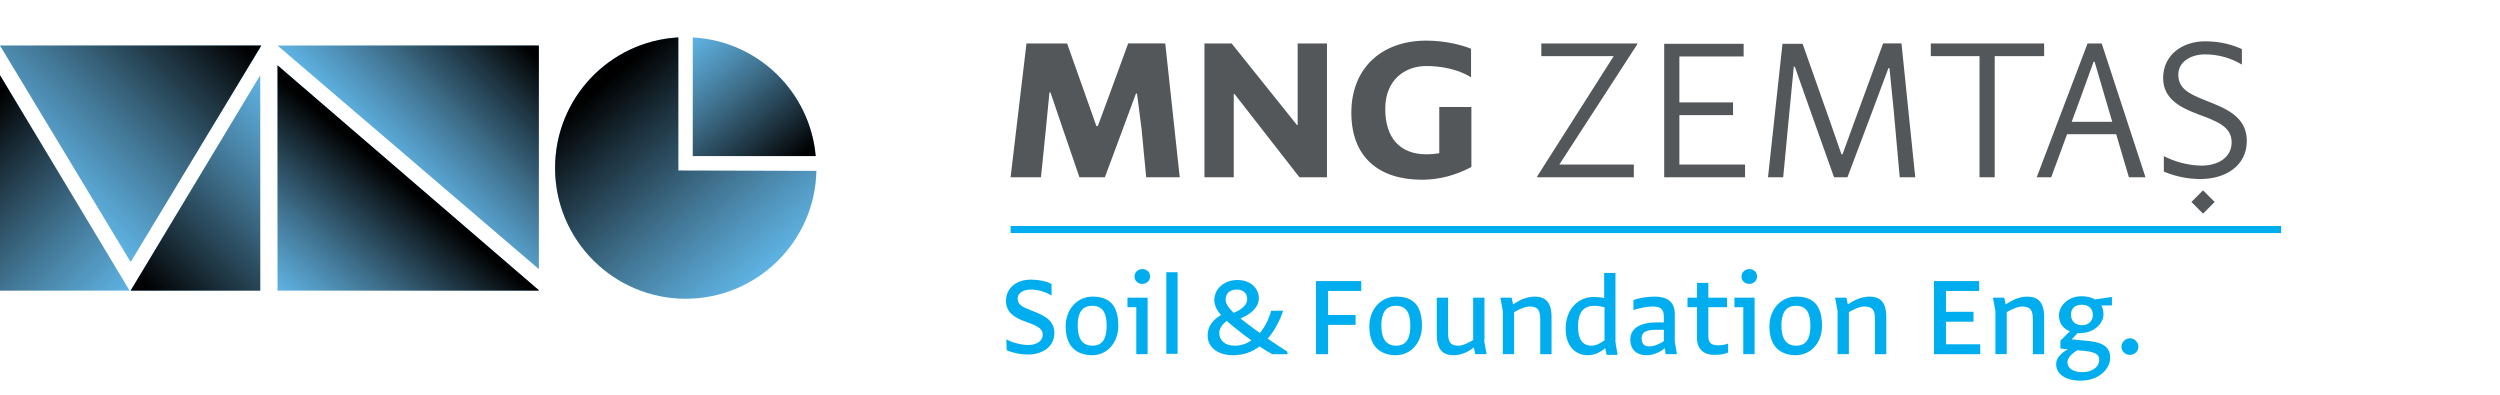
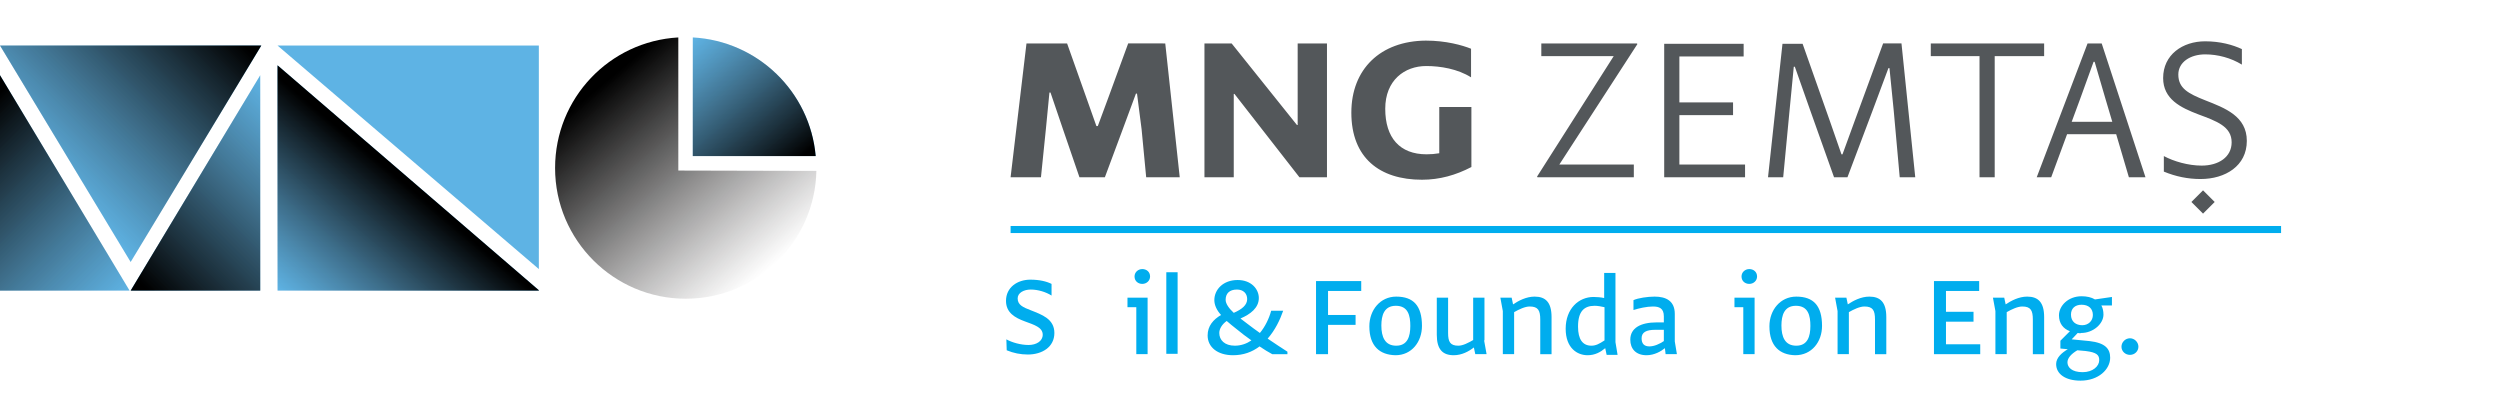
<svg xmlns="http://www.w3.org/2000/svg" version="1.1" id="Layer_1" x="0px" y="0px" viewBox="0 0 708 111.9" style="enable-background:new 0 0 708 111.9;" xml:space="preserve">
  <style type="text/css">
	.st0{fill:#5EB3E4;}
	.st1{fill:url(#SVGID_1_);}
	.st2{fill:url(#SVGID_2_);}
	.st3{fill:url(#SVGID_3_);}
	.st4{fill:#84C2EA;}
	.st5{fill:url(#SVGID_4_);}
	.st6{fill:url(#SVGID_5_);}
	.st7{fill:url(#SVGID_6_);}
	.st8{fill:url(#SVGID_7_);}
	.st9{fill:#53575A;}
	.st10{fill:#00ADEE;}
</style>
  <g>
    <g>
      <g>
        <g>
          <g>
            <polygon class="st0" points="74,12.9 0,12.9 37,74.2      " />
            <polygon class="st0" points="37,82.3 73.7,82.3 73.7,21.3      " />
            <linearGradient id="SVGID_1_" gradientUnits="userSpaceOnUse" x1="40.1" y1="27.6" x2="88.95" y2="76.45" gradientTransform="matrix(1 0 0 -1 0 113)">
              <stop offset="5.000000e-02" style="stop-color:#000000" />
              <stop offset="0.434" style="stop-color:#0B0A0A;stop-opacity:0.596" />
              <stop offset="1" style="stop-color:#231F20;stop-opacity:0" />
            </linearGradient>
            <polygon class="st1" points="37,82.3 73.7,82.3 73.7,21.3      " />
            <polygon class="st0" points="0,21.3 0,82.3 36.7,82.3      " />
            <linearGradient id="SVGID_2_" gradientUnits="userSpaceOnUse" x1="-15.25" y1="76.45" x2="33.6" y2="27.6" gradientTransform="matrix(1 0 0 -1 0 113)">
              <stop offset="5.000000e-02" style="stop-color:#000000" />
              <stop offset="0.434" style="stop-color:#0B0A0A;stop-opacity:0.596" />
              <stop offset="1" style="stop-color:#231F20;stop-opacity:0" />
            </linearGradient>
            <polygon class="st2" points="0,21.3 0,82.3 36.7,82.3      " />
            <linearGradient id="SVGID_3_" gradientUnits="userSpaceOnUse" x1="12.425" y1="63.375" x2="61.575" y2="112.525" gradientTransform="matrix(1 0 0 -1 0 113)">
              <stop offset="0" style="stop-color:#231F20;stop-opacity:0" />
              <stop offset="0.566" style="stop-color:#0B0A0A;stop-opacity:0.596" />
              <stop offset="0.95" style="stop-color:#000000" />
            </linearGradient>
            <polygon class="st3" points="74,12.9 37,74.2 0,12.9      " />
          </g>
          <g>
            <path class="st4" d="M194.3,18L194.3,18C194.4,18,194.3,18,194.3,18z" />
-             <polygon class="st4" points="194.3,18 194.3,18 194.3,18      " />
            <path class="st0" d="M196.3,44.2H231c-1.6-18.2-16.4-32.6-34.8-33.6v33.6H196.3z" />
            <linearGradient id="SVGID_4_" gradientUnits="userSpaceOnUse" x1="223.333" y1="62.367" x2="192.41" y2="99.219" gradientTransform="matrix(1 0 0 -1 0 113)">
              <stop offset="5.000000e-02" style="stop-color:#000000" />
              <stop offset="0.434" style="stop-color:#0B0A0A;stop-opacity:0.596" />
              <stop offset="1" style="stop-color:#231F20;stop-opacity:0" />
            </linearGradient>
            <path class="st5" d="M196.3,44.2H231c-1.6-18.2-16.4-32.6-34.8-33.6v33.6H196.3z" />
-             <path class="st0" d="M192.1,48.3v-3v-1.2V10.6c-19.5,1.1-34.9,17.2-34.9,37c0,20.4,16.6,37,37,37c20.2,0,36.6-16.2,37-36.2       L192.1,48.3L192.1,48.3z" />
            <g>
              <linearGradient id="SVGID_5_" gradientUnits="userSpaceOnUse" x1="214.477" y1="34.114" x2="166.877" y2="90.842" gradientTransform="matrix(1 0 0 -1 0 113)">
                <stop offset="0" style="stop-color:#231F20;stop-opacity:0" />
                <stop offset="0.566" style="stop-color:#0B0A0A;stop-opacity:0.596" />
                <stop offset="0.95" style="stop-color:#000000" />
              </linearGradient>
              <path class="st6" d="M192.1,48.3v-3v-1.2V10.6c-19.5,1.1-34.9,17.2-34.9,37c0,20.4,16.6,37,37,37c20.2,0,36.6-16.2,37-36.2        L192.1,48.3L192.1,48.3z" />
            </g>
          </g>
          <polygon class="st0" points="152.6,76.2 152.6,12.9 78.6,12.9     " />
          <linearGradient id="SVGID_6_" gradientUnits="userSpaceOnUse" x1="112.925" y1="65.775" x2="149.925" y2="102.775" gradientTransform="matrix(1 0 0 -1 0 113)">
            <stop offset="0" style="stop-color:#231F20;stop-opacity:0" />
            <stop offset="0.566" style="stop-color:#0B0A0A;stop-opacity:0.596" />
            <stop offset="0.95" style="stop-color:#000000" />
          </linearGradient>
-           <polygon class="st7" points="152.6,76.2 152.6,12.9 78.6,12.9     " />
          <polygon class="st0" points="78.6,18.5 78.6,82.3 152.6,82.3 152.6,82.2     " />
          <linearGradient id="SVGID_7_" gradientUnits="userSpaceOnUse" x1="84.605" y1="25.661" x2="116.02" y2="63.101" gradientTransform="matrix(1 0 0 -1 0 113)">
            <stop offset="0" style="stop-color:#231F20;stop-opacity:0" />
            <stop offset="3.684409e-02" style="stop-color:#211D1E;stop-opacity:3.878325e-02" />
            <stop offset="0.602" style="stop-color:#090808;stop-opacity:0.634" />
            <stop offset="0.95" style="stop-color:#000000" />
          </linearGradient>
          <polygon class="st8" points="78.6,18.5 78.6,82.3 152.6,82.3 152.6,82.2     " />
        </g>
      </g>
      <g>
        <g id="MNG_Zemtas_Zemin_4_">
          <g>
            <g>
              <g>
-                 <path class="st9" d="M290.7,12.3h11.5l5.5,15.5l2.8,7.9h0.4l3-8.1l5.6-15.3H330l4.1,37.9h-9.5l-1.3-13.6L322,26.5h-0.3         l-3.7,10l-5.1,13.7h-7.2L301,36.5l-3.5-10.3h-0.3l-1,10.3l-1.4,13.7h-8.6L290.7,12.3z M341.1,50.2h8.3V26.6h0.2L368,50.2h7.8         V12.3h-8.3v23.1h-0.2l-18.5-23.1h-7.7L341.1,50.2L341.1,50.2z M382.7,31.9c0,12.8,8,19,20,19c5,0,9.6-1.3,14-3.6v-17h-9.1         v13.1c-1.2,0.2-2.3,0.3-3.6,0.3c-7.6,0-11.7-4.7-11.7-12.9c0-8.1,5.5-12.1,11.6-12.1c4,0,8.9,0.8,12.7,3.2v-8.1         c-2.5-1-7.1-2.3-12.8-2.3C390.9,11.6,382.7,19.6,382.7,31.9 M462.7,50.2v-3.6h-21.1l22.1-34.1l-0.1-0.2h-27.1v3.6H457         L435.3,50l0.1,0.2H462.7z M471.2,50.2h23v-3.6h-18.6v-14h15.2V29h-15.2V16h18.2v-3.6h-22.5v37.8H471.2z M500.7,50.2h4.3         l1.8-18.9l1.2-12.4h0.3l4.3,12.2l6.8,19.1h3.8l7.2-19.1l4.4-11.8h0.3l1.2,12l1.7,18.9h4.4l-3.9-37.9h-5.2l-8,21.8l-3.5,9.6         h-0.3l-3.2-9.2l-7.8-22.1h-5.7L500.7,50.2z M546.7,15.9h13.9v34.3h4.3V15.9h14v-3.6h-32.1v3.6H546.7z M589.1,28l3.8-10.5h0.3         l3.1,10.6l1.9,6.4h-11.5L589.1,28z M576.8,50.2h4.1l4.5-12.2h13.9l3.6,12.2h4.7l-12.4-37.9h-4L576.8,50.2z M612.8,48.6         c3.4,1.4,6.8,2.1,10.4,2.1c7,0,13.1-3.7,13.1-10.8c0-7-6.2-9.3-11.8-11.5c-4.8-1.9-7.6-3.4-7.6-7.3c0-3.5,3.4-5.7,7.6-5.7         c3.6,0,7.3,1,10.4,2.9v-4.4c-2.6-1.2-6.1-2.2-10.4-2.2c-6.4,0-11.9,3.8-11.9,10.4c0,6,5,8.4,10,10.3c5.1,1.9,9.4,3.4,9.4,7.9         c0,4.2-3.7,6.6-8.5,6.6c-3.8,0-7.9-1.2-10.7-2.7V48.6z M627.2,57.2l-3.3-3.3l-3.3,3.3l3.3,3.3L627.2,57.2z" />
+                 <path class="st9" d="M290.7,12.3h11.5l5.5,15.5l2.8,7.9h0.4l3-8.1l5.6-15.3H330l4.1,37.9h-9.5l-1.3-13.6L322,26.5h-0.3         l-3.7,10l-5.1,13.7h-7.2L301,36.5l-3.5-10.3h-0.3l-1,10.3l-1.4,13.7h-8.6L290.7,12.3z M341.1,50.2h8.3V26.6h0.2L368,50.2h7.8         V12.3h-8.3v23.1h-0.2l-18.5-23.1h-7.7L341.1,50.2L341.1,50.2z M382.7,31.9c0,12.8,8,19,20,19c5,0,9.6-1.3,14-3.6v-17h-9.1         v13.1c-1.2,0.2-2.3,0.3-3.6,0.3c-7.6,0-11.7-4.7-11.7-12.9c0-8.1,5.5-12.1,11.6-12.1c4,0,8.9,0.8,12.7,3.2v-8.1         c-2.5-1-7.1-2.3-12.8-2.3C390.9,11.6,382.7,19.6,382.7,31.9 M462.7,50.2v-3.6h-21.1l22.1-34.1l-0.1-0.2h-27.1v3.6H457         L435.3,50l0.1,0.2H462.7z M471.2,50.2h23v-3.6h-18.6v-14h15.2V29h-15.2V16h18.2v-3.6h-22.5v37.8H471.2z M500.7,50.2h4.3         l1.8-18.9l1.2-12.4h0.3l4.3,12.2l6.8,19.1h3.8l7.2-19.1l4.4-11.8h0.3l1.2,12l1.7,18.9h4.4l-3.9-37.9h-5.2l-8,21.8l-3.5,9.6         h-0.3l-3.2-9.2l-7.8-22.1h-5.7L500.7,50.2z M546.7,15.9h13.9v34.3h4.3V15.9h14v-3.6h-32.1v3.6H546.7M589.1,28l3.8-10.5h0.3         l3.1,10.6l1.9,6.4h-11.5L589.1,28z M576.8,50.2h4.1l4.5-12.2h13.9l3.6,12.2h4.7l-12.4-37.9h-4L576.8,50.2z M612.8,48.6         c3.4,1.4,6.8,2.1,10.4,2.1c7,0,13.1-3.7,13.1-10.8c0-7-6.2-9.3-11.8-11.5c-4.8-1.9-7.6-3.4-7.6-7.3c0-3.5,3.4-5.7,7.6-5.7         c3.6,0,7.3,1,10.4,2.9v-4.4c-2.6-1.2-6.1-2.2-10.4-2.2c-6.4,0-11.9,3.8-11.9,10.4c0,6,5,8.4,10,10.3c5.1,1.9,9.4,3.4,9.4,7.9         c0,4.2-3.7,6.6-8.5,6.6c-3.8,0-7.9-1.2-10.7-2.7V48.6z M627.2,57.2l-3.3-3.3l-3.3,3.3l3.3,3.3L627.2,57.2z" />
              </g>
            </g>
          </g>
        </g>
      </g>
    </g>
    <g>
      <g id="MNG_Zemtaş_Soil_2_">
        <g>
          <g>
            <rect x="286.2" y="64" class="st10" width="359.8" height="2" />
            <g>
              <path class="st10" d="M285,96.1c1.6,0.9,4.1,1.6,6.3,1.6c2.2,0,4-1.1,4-2.9c0-2.1-2.4-2.8-5.1-3.8s-5.3-2.4-5.3-5.8        c0-3.8,3.2-6,6.9-6c2.6,0,4.6,0.5,6,1.2v3.3c-1.6-1-3.8-1.7-5.9-1.7c-1.9,0-3.7,0.9-3.7,2.5c0,1.8,1.4,2.5,3.8,3.4        c3,1.2,6.6,2.4,6.6,6.4s-3.5,6.1-7.5,6.1c-2.1,0-4.1-0.4-6-1.2L285,96.1L285,96.1z" />
-               <path class="st10" d="M313.4,92.3c0-2.9-0.6-5.7-4.1-5.7c-3.3,0-4.1,2.7-4.1,5.6c0,3.2,1,5.7,4.2,5.7S313.4,95.3,313.4,92.3         M301.8,92.4c0-4.6,3.1-8.4,7.6-8.4c4.9,0,7.3,2.6,7.3,8.3c0,4.5-2.9,8.3-7.5,8.3C304.7,100.5,301.8,98,301.8,92.4" />
              <path class="st10" d="M321.3,78.3c0-1.2,1-2.1,2.2-2.1s2.2,0.8,2.2,2.1c0,1.2-1,2.1-2.2,2.1S321.3,79.6,321.3,78.3         M319.3,84.3h5.7v16h-3.2V87h-2.5V84.3z" />
              <rect x="330.3" y="77.1" class="st10" width="3.2" height="23.1" />
              <path class="st10" d="M349.4,88.6c2.3-1,3.8-2.2,3.8-3.9c0-1.6-1.1-2.7-2.9-2.7c-2.1,0-3.2,1.1-3.2,2.9        C347.1,86,348,87.3,349.4,88.6 M347.4,90.9c-1.4,1-2.1,2.3-2.1,3.4c0,2,1.5,3.6,4.4,3.6c1.8,0,3.4-0.6,4.7-1.5        c-1.4-1-2.9-2.1-4.2-3.2C349.2,92.4,348.3,91.7,347.4,90.9 M359,95.9c2.1,1.4,4,2.7,5.6,3.7v0.7h-4.3        c-1.1-0.6-2.3-1.3-3.6-2.2c-2.1,1.6-4.6,2.5-7.5,2.5c-4.4,0-7.2-2.3-7.2-5.6c0-2.7,1.6-4.5,3.8-5.8c-1.2-1.3-1.9-2.8-1.9-4.2        c0-3,2.5-5.7,6.6-5.7c3.9,0,6,2.6,6,5.1c0,2.8-2.4,4.6-5.2,5.8l2.1,1.6c1.1,0.8,2.2,1.7,3.4,2.5c1.5-1.8,2.6-4.1,3.2-6.3h3.4        C362.5,90.6,361.1,93.5,359,95.9" />
              <polygon class="st10" points="372.7,79.6 385.5,79.6 385.5,82.4 376.1,82.4 376.1,89.2 383.9,89.2 383.9,92 376.1,92         376.1,100.3 372.7,100.3       " />
              <path class="st10" d="M399.4,92.3c0-2.9-0.6-5.7-4.1-5.7c-3.3,0-4.1,2.7-4.1,5.6c0,3.2,1,5.7,4.2,5.7S399.4,95.3,399.4,92.3         M387.8,92.4c0-4.6,3.1-8.4,7.6-8.4c4.9,0,7.3,2.6,7.3,8.3c0,4.5-2.9,8.3-7.5,8.3C390.7,100.5,387.8,98,387.8,92.4" />
              <path class="st10" d="M420.3,96.4l0.7,3.9h-3.2l-0.4-1.9c-1.4,1.1-3.4,2.2-5.7,2.2c-3.1,0-4.8-1.6-4.8-5.8V84.3h3.2v10        c0,2.5,0.6,3.6,2.9,3.6c1.3,0,2.8-0.8,4.2-1.6v-12h3.2v12.1H420.3z" />
              <path class="st10" d="M425.6,88.1l-0.7-3.8h3.2l0.4,1.9c1.5-1,3.7-2.2,6.1-2.2c3.1,0,4.8,1.6,4.8,5.8v10.5h-3.2v-9.8        c0-2.6-0.6-3.7-3-3.7c-1.3,0-3,0.8-4.4,1.6v11.9h-3.2L425.6,88.1L425.6,88.1z" />
              <path class="st10" d="M454.4,96.4V87c-0.9-0.2-1.9-0.4-2.8-0.4c-3,0-4.7,1.6-4.7,5.9c0,3.6,1.3,5.4,3.8,5.4        C451.9,97.9,452.9,97.4,454.4,96.4 M454.6,98.6c-1.3,1.1-2.9,2-5,2c-2.9,0-6.2-2-6.2-7.5c0-5.7,3.7-9,7.9-9        c0.9,0,2.1,0.1,3,0.3v-7.1h3.2v19.6l0.6,3.6H455L454.6,98.6z" />
              <path class="st10" d="M471.2,96.6v-3.2h-2.4c-2.6,0-3.9,0.7-3.9,2.4c0,1.5,0.7,2.3,2.2,2.3C468.5,98.1,470,97.4,471.2,96.6         M471.5,98.6c-1.1,0.9-3,2-5.2,2c-3,0-4.6-1.8-4.6-4.4c0-3.3,2.9-4.9,7.5-4.9h2v-1.7c0-2.3-1.3-2.8-3.1-2.8        c-1.7,0-4,0.5-5.5,1V85c1.3-0.6,4-1,6-1c3.2,0,5.7,1.2,5.7,4.9v7.8l0.6,3.6h-3.2L471.5,98.6z" />
-               <path class="st10" d="M477.9,84.3h2.7v-4.2h3.2v4.2h5.3V87h-5.3v8.2c0,2.2,1.2,2.6,2.9,2.6c0.9,0,1.9-0.2,2.7-0.5v2.5        c-0.9,0.5-2.4,0.7-4,0.7c-2.7,0-4.9-1.5-4.8-4.9V87h-2.7L477.9,84.3L477.9,84.3z" />
              <path class="st10" d="M493.2,78.3c0-1.2,1-2.1,2.2-2.1s2.2,0.8,2.2,2.1c0,1.2-1,2.1-2.2,2.1S493.2,79.6,493.2,78.3         M491.2,84.3h5.7v16h-3.2V87h-2.5V84.3z" />
              <path class="st10" d="M512.7,92.3c0-2.9-0.6-5.7-4.1-5.7c-3.3,0-4.1,2.7-4.1,5.6c0,3.2,1,5.7,4.2,5.7        C511.9,97.9,512.7,95.3,512.7,92.3 M501.1,92.4c0-4.6,3.1-8.4,7.6-8.4c4.9,0,7.3,2.6,7.3,8.3c0,4.5-2.9,8.3-7.6,8.3        C504,100.5,501.1,98,501.1,92.4" />
              <path class="st10" d="M520.4,88.1l-0.7-3.8h3.2l0.4,1.9c1.5-1,3.7-2.2,6.1-2.2c3.1,0,4.8,1.6,4.8,5.8v10.5H531v-9.8        c0-2.6-0.6-3.7-3-3.7c-1.3,0-3,0.8-4.4,1.6v11.9h-3.2L520.4,88.1L520.4,88.1z" />
              <polygon class="st10" points="547.7,79.6 560.5,79.6 560.5,82.4 551.1,82.4 551.1,88.3 558.9,88.3 558.9,91.1 551.1,91.1         551.1,97.5 560.8,97.5 560.8,100.3 547.7,100.3       " />
              <path class="st10" d="M565.1,88.1l-0.7-3.8h3.2l0.4,1.9c1.5-1,3.7-2.2,6.1-2.2c3.1,0,4.8,1.6,4.8,5.8v10.5h-3.2v-9.8        c0-2.6-0.6-3.7-3-3.7c-1.3,0-3,0.8-4.4,1.6v11.9h-3.2L565.1,88.1L565.1,88.1z" />
              <path class="st10" d="M592.7,89.2c0-1.8-1.2-2.9-3.2-2.9c-1.9,0-3,1.1-3,2.8c0,2,1.4,3,3.2,3        C591.4,92.1,592.7,90.9,592.7,89.2 M588.3,99.2c-1.7,1-2.8,2.2-2.8,3.4c0,1.4,1.2,2.8,4.3,2.8c2.9,0,4.7-1.7,4.7-3.4        c0-1.4-0.6-2.2-3.9-2.6L588.3,99.2z M588.4,94.3l-1.7,1.8l5.1,0.5c4.3,0.5,5.8,2.1,5.8,4.7c0,3.3-3.3,6.5-8.4,6.5        c-4.3,0-6.9-1.9-6.9-4.7c0-1.8,1.6-3.2,3.3-4.2l-2.1-0.2v-2.2l2.7-2.7c-1.9-0.7-3.1-2.2-3.1-4.5c0-2.7,2.6-5.4,6.4-5.4        c1.5,0,2.8,0.3,3.8,0.9l4.8-0.7v2.4h-3c0.4,0.7,0.6,1.6,0.6,2.6c0,2.6-2.9,5.2-6.3,5.2C589.2,94.4,588.8,94.4,588.4,94.3" />
              <path class="st10" d="M600.8,98.2c0-1.3,1.1-2.4,2.4-2.4c1.3,0,2.4,1.1,2.4,2.4c0,1.2-1,2.3-2.4,2.3        C601.9,100.5,600.8,99.5,600.8,98.2" />
            </g>
          </g>
        </g>
      </g>
    </g>
  </g>
</svg>